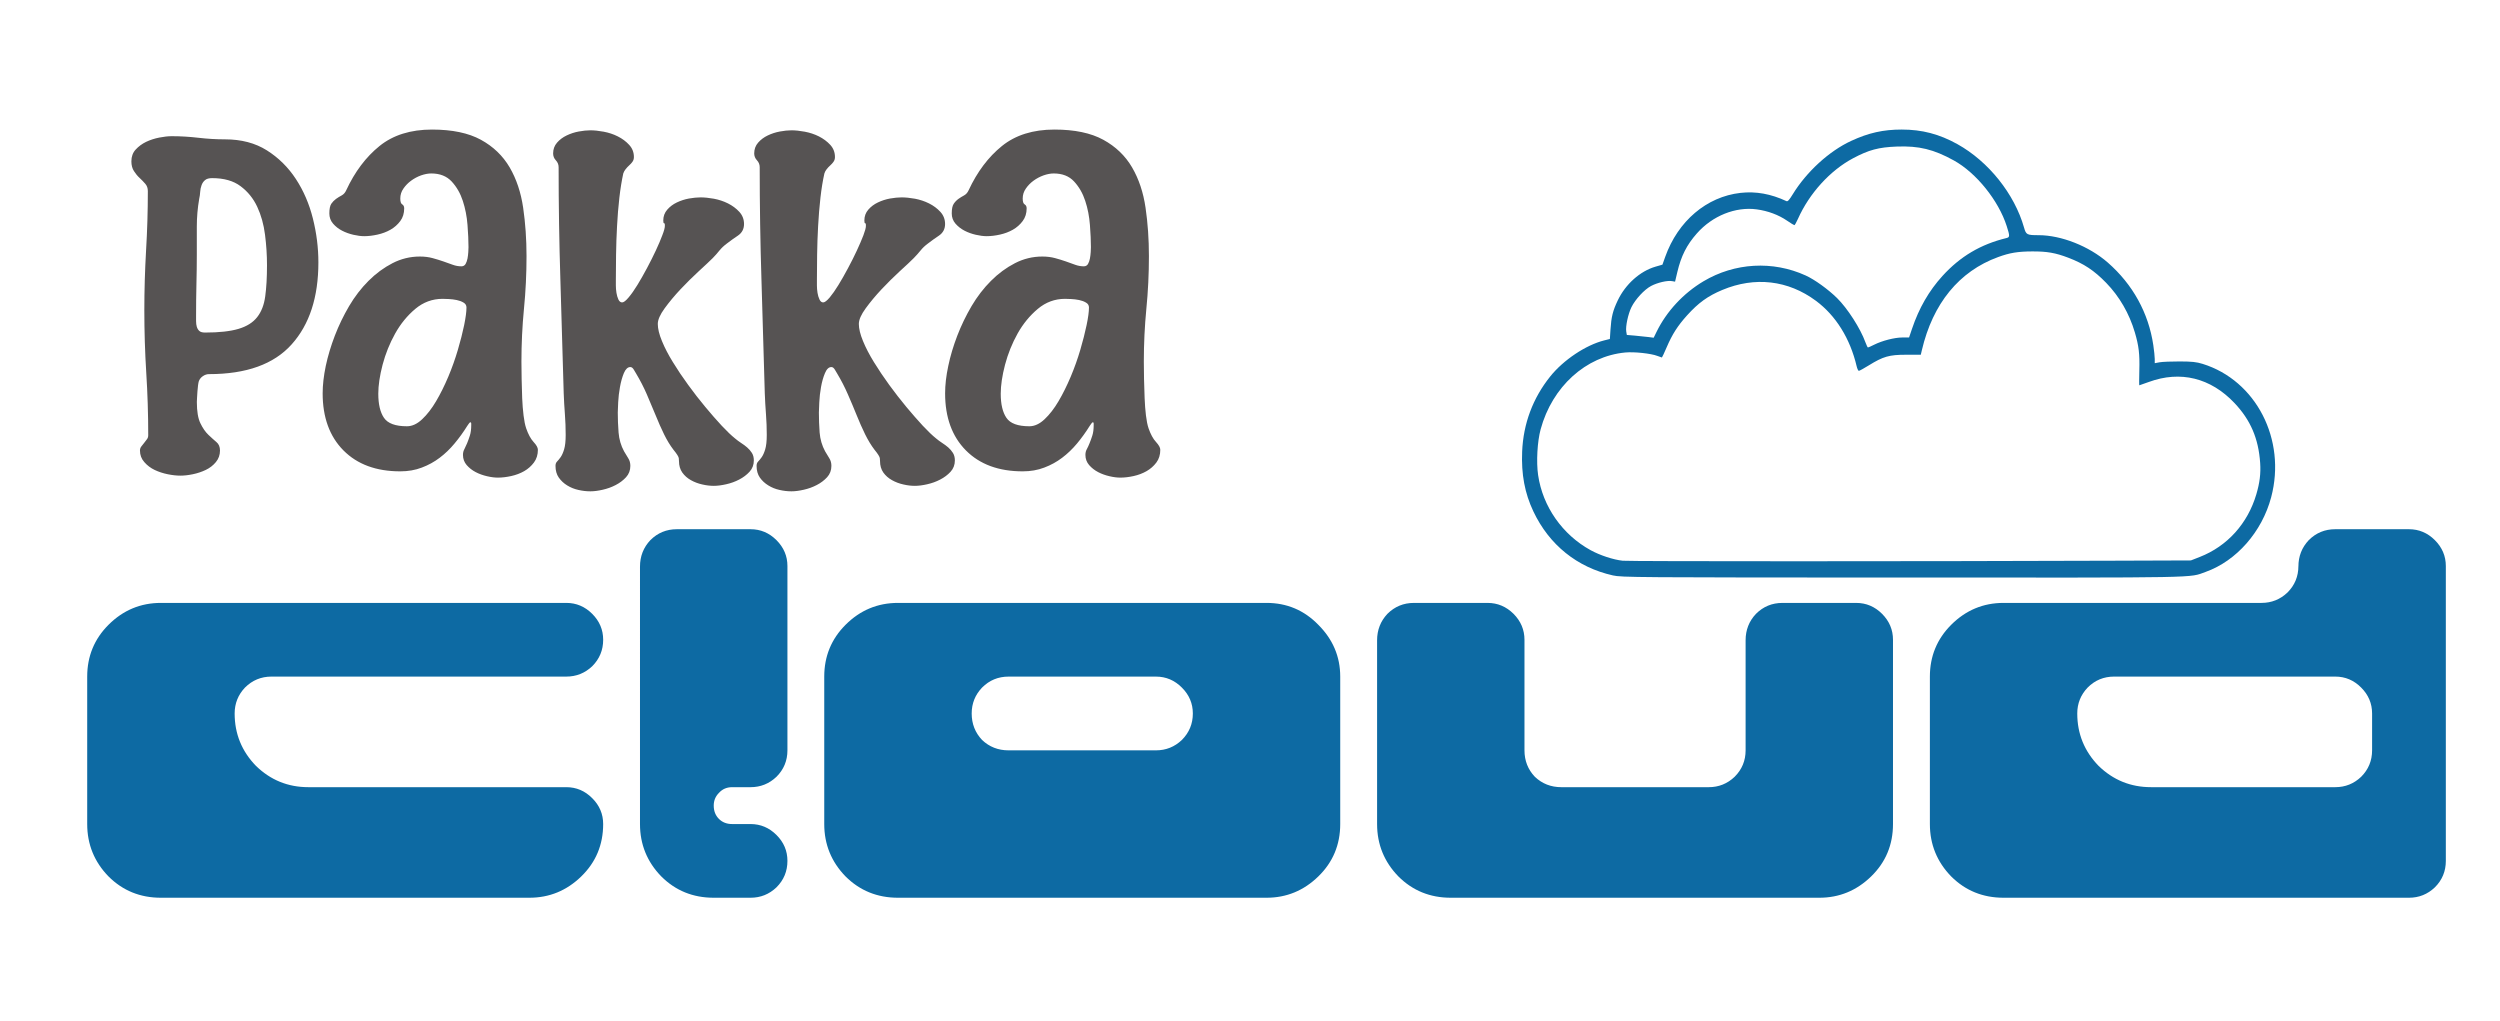
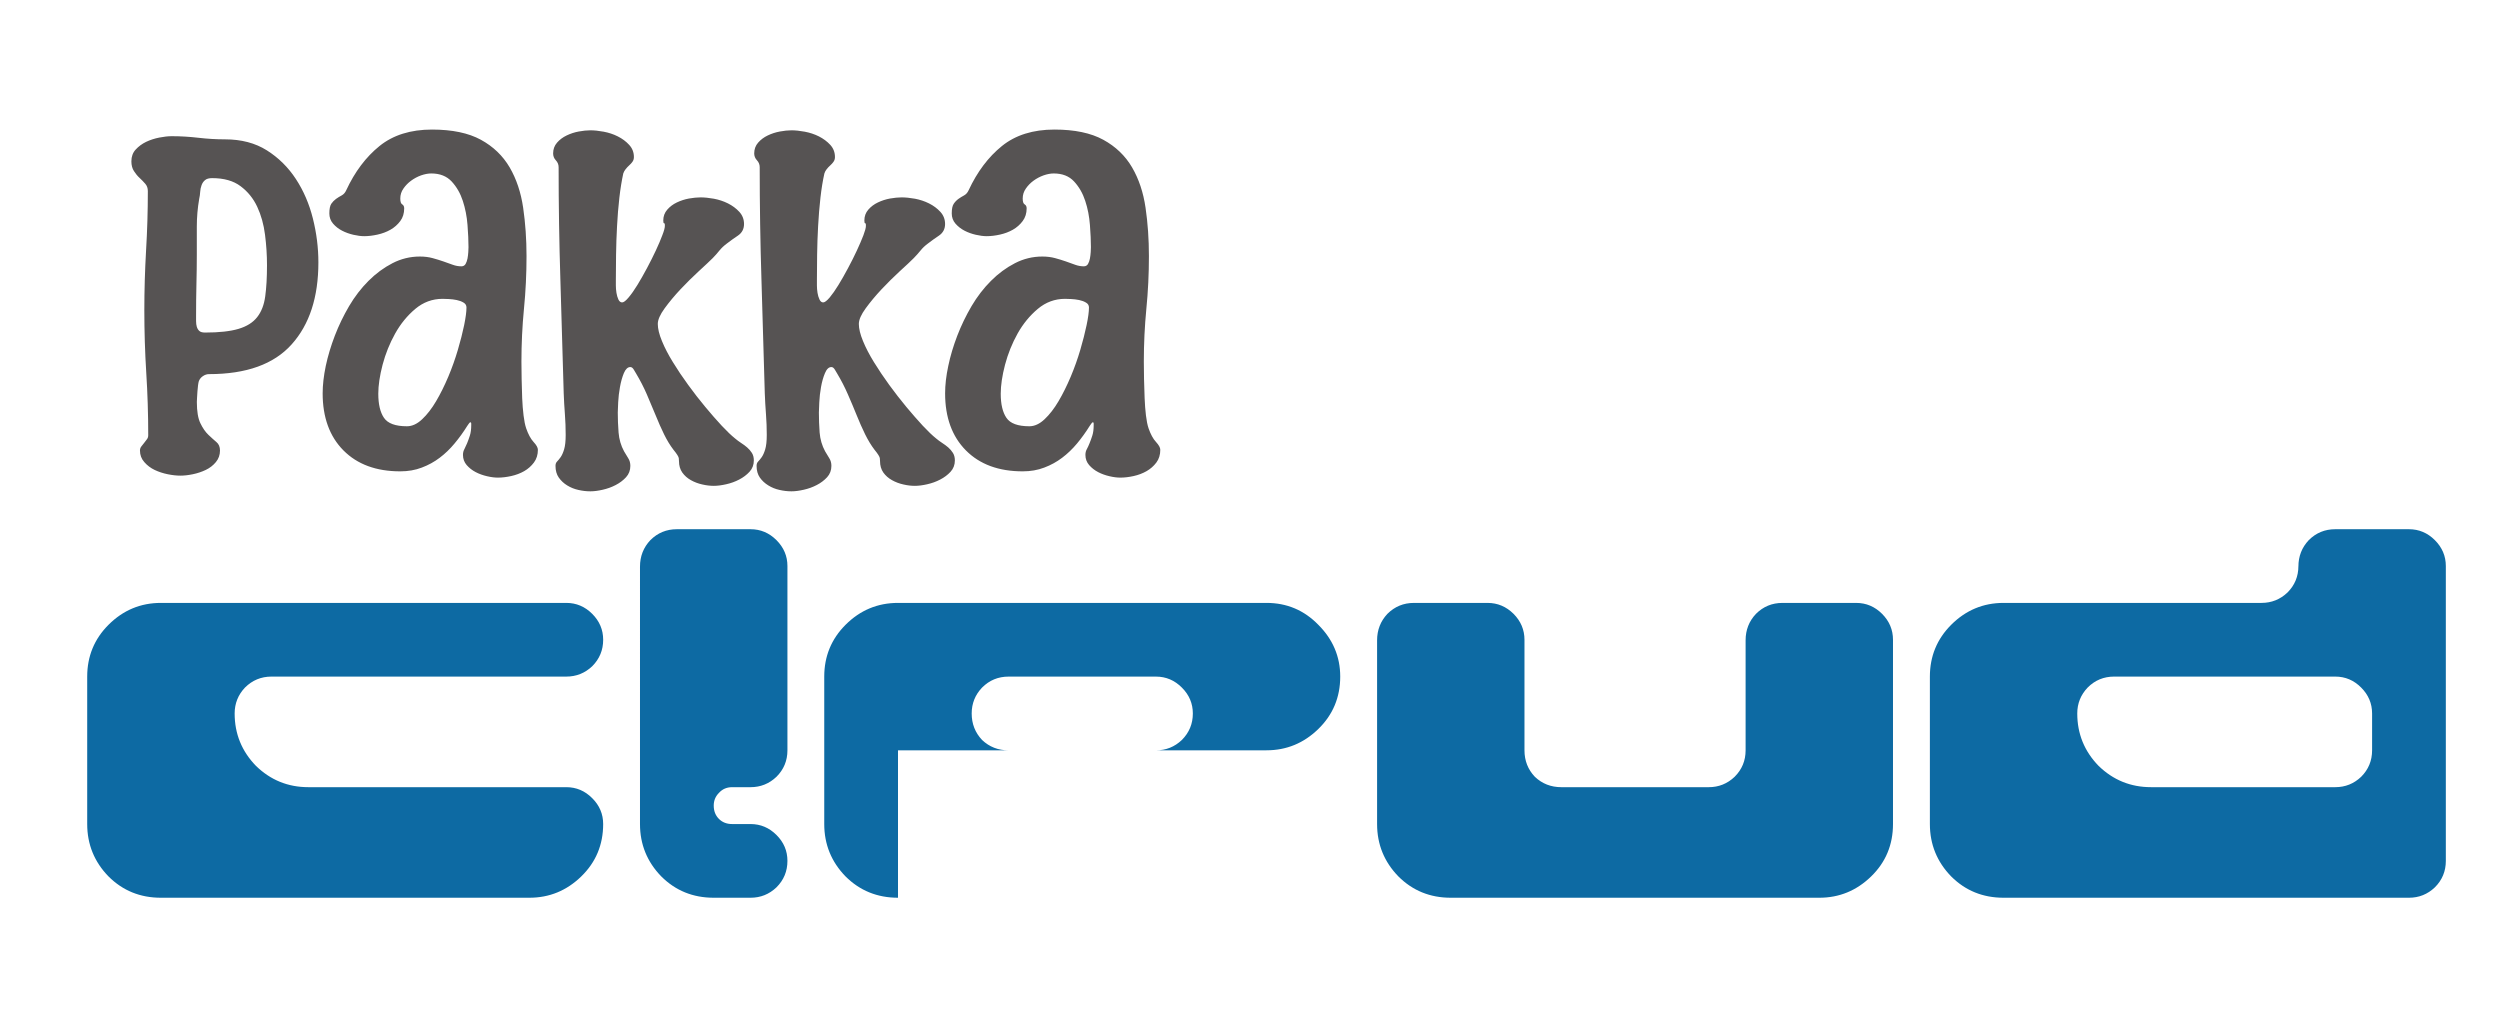
<svg xmlns="http://www.w3.org/2000/svg" version="1.1" id="Layer_1" x="0px" y="0px" width="240.097px" height="98.067px" viewBox="0 0 240.097 98.067" enable-background="new 0 0 240.097 98.067" xml:space="preserve">
  <g>
    <g id="a9da3858-65d7-4909-b4a5-54f3a85ab3bc">
      <g>
        <g id="_x36_1291823-8dfe-43e3-90b1-2adf4e5fa742">
-           <path fill="#0D6AA3" d="M154.903,55.263c-3.43-0.769-6.118-2.93-7.638-6.144c-0.831-1.753-1.172-3.573-1.079-5.762      c0.114-2.679,1.025-5.114,2.695-7.201c1.266-1.583,3.423-3.023,5.192-3.466l0.537-0.135l0.059-0.899      c0.08-1.23,0.224-1.81,0.697-2.802c0.745-1.564,2.146-2.816,3.636-3.247l0.656-0.19l0.266-0.748      c1.226-3.441,3.979-5.779,7.233-6.145c1.479-0.166,2.918,0.094,4.415,0.794c0.114,0.055,0.269-0.115,0.597-0.652      c1.326-2.167,3.5-4.156,5.612-5.133c1.675-0.775,3.08-1.091,4.856-1.091c1.956,0,3.611,0.434,5.352,1.402      c2.989,1.664,5.482,4.785,6.398,8.012c0.197,0.69,0.273,0.73,1.399,0.73c2.179,0.002,4.845,1.058,6.644,2.629      c2.405,2.104,3.914,4.84,4.373,7.943c0.074,0.499,0.135,1.091,0.137,1.314v0.407l0.465-0.086      c0.254-0.047,1.123-0.084,1.93-0.081c1.188,0.005,1.604,0.049,2.198,0.232c5.14,1.593,8.058,7.266,6.589,12.807      c-0.881,3.321-3.338,6.12-6.295,7.174c-1.646,0.586,0.184,0.552-29.056,0.542C156.942,55.461,155.746,55.451,154.903,55.263       M203.179,53.849l7.231-0.026l0.852-0.333c2.646-1.035,4.604-3.204,5.434-6.021c0.328-1.114,0.436-1.997,0.367-3.013      c-0.158-2.338-0.922-4.119-2.47-5.753c-2.29-2.417-5.189-3.13-8.218-2.021c-0.483,0.178-0.896,0.323-0.918,0.323      c-0.02,0-0.019-0.646,0.002-1.436c0.043-1.574-0.049-2.346-0.428-3.637c-0.534-1.817-1.486-3.463-2.758-4.77      c-1.156-1.188-2.135-1.836-3.639-2.412c-1.227-0.469-2.048-0.612-3.469-0.604c-1.387,0.007-2.148,0.133-3.272,0.544      c-3.738,1.362-6.268,4.454-7.322,8.952l-0.101,0.428l-1.395-0.001c-1.637-0.001-2.208,0.162-3.605,1.026      c-0.464,0.287-0.891,0.521-0.949,0.521s-0.156-0.204-0.214-0.454c-0.624-2.65-1.999-4.858-3.907-6.272      c-2.675-1.984-5.86-2.353-8.997-1.041c-1.387,0.58-2.296,1.237-3.386,2.446c-0.896,0.995-1.417,1.81-1.95,3.052      c-0.233,0.544-0.44,0.988-0.46,0.988c-0.02,0-0.213-0.068-0.43-0.151c-0.619-0.239-2.234-0.412-3.086-0.331      c-3.791,0.357-7.019,3.288-8.131,7.379c-0.318,1.173-0.427,3.132-0.242,4.397c0.44,3.017,2.33,5.718,5.039,7.208      c0.899,0.495,2.181,0.917,3.085,1.015C156.486,53.921,183.891,53.92,203.179,53.849 M179.991,33.106      c0.778-0.389,1.967-0.694,2.708-0.694h0.646l0.28-0.827c0.675-1.999,1.626-3.65,2.926-5.081      c1.703-1.874,3.675-3.043,6.147-3.642c0.329-0.08,0.333-0.187,0.026-1.144c-0.788-2.463-2.926-5.121-5.08-6.31      c-1.936-1.069-3.353-1.414-5.477-1.333c-1.747,0.067-2.689,0.319-4.201,1.125c-2.201,1.171-4.198,3.366-5.289,5.812      c-0.151,0.337-0.307,0.614-0.346,0.614s-0.358-0.196-0.708-0.436c-0.808-0.554-1.832-0.936-2.902-1.082      c-2.04-0.279-4.263,0.614-5.76,2.314c-0.973,1.103-1.505,2.157-1.872,3.705l-0.218,0.923l-0.3-0.052      c-0.441-0.079-1.393,0.143-2.004,0.467c-0.645,0.342-1.51,1.276-1.886,2.037c-0.318,0.646-0.578,1.857-0.498,2.333l0.056,0.332      l0.797,0.068c0.44,0.037,1.02,0.099,1.291,0.135l0.491,0.064l0.28-0.573c0.959-1.959,2.573-3.698,4.502-4.847      c3-1.786,6.655-1.995,9.816-0.557c0.859,0.391,2.153,1.323,3.015,2.17c1.004,0.989,2.243,2.92,2.719,4.238      c0.101,0.278,0.21,0.505,0.245,0.507C179.43,33.373,179.698,33.253,179.991,33.106z" />
-         </g>
+           </g>
      </g>
    </g>
    <g id="_x30_8f8cdde-313a-4410-a07f-5837fb101482">
      <g>
        <g id="_x36_0a874a9-144a-4d34-8edb-59cdc928e3fc">
-           <path fill="#0D6AA3" d="M15.453,86.218c-1.989,0-3.669-0.684-5.032-2.047c-1.363-1.4-2.046-3.08-2.046-5.031v-14.16      c0-1.951,0.683-3.612,2.046-4.975c1.4-1.4,3.081-2.103,5.032-2.103h38.934c0.958,0,1.79,0.352,2.487,1.049      c0.703,0.702,1.054,1.533,1.054,2.492c0,0.992-0.351,1.841-1.054,2.544c-0.698,0.66-1.529,0.992-2.487,0.992H26.071      c-0.992,0-1.841,0.352-2.544,1.054c-0.66,0.698-0.992,1.528-0.992,2.488c0,1.951,0.683,3.63,2.045,5.031      c1.4,1.363,3.076,2.047,5.032,2.047h24.774c0.958,0,1.79,0.351,2.487,1.054c0.703,0.697,1.054,1.528,1.054,2.487      c0,1.988-0.702,3.669-2.103,5.031c-1.4,1.363-3.062,2.046-4.979,2.046L15.453,86.218z M68.547,86.218      c-1.994,0-3.674-0.684-5.037-2.047c-1.363-1.4-2.046-3.08-2.046-5.031V54.418c0-0.992,0.333-1.842,0.997-2.544      c0.698-0.698,1.547-1.049,2.544-1.049h7.078c0.959,0,1.79,0.352,2.487,1.049c0.703,0.703,1.054,1.533,1.054,2.487v17.701      c0,0.992-0.352,1.842-1.054,2.54c-0.698,0.665-1.528,0.997-2.487,0.997h-1.771c-0.518,0-0.94,0.186-1.272,0.555      c-0.328,0.332-0.494,0.736-0.494,1.215c0,0.518,0.166,0.941,0.494,1.272c0.332,0.333,0.754,0.499,1.272,0.499h1.771      c0.959,0,1.79,0.352,2.487,1.049c0.703,0.697,1.054,1.529,1.054,2.487c0,0.997-0.352,1.847-1.054,2.544      c-0.698,0.665-1.528,0.997-2.487,0.997L68.547,86.218z M86.243,86.218c-1.989,0-3.669-0.684-5.037-2.047      c-1.362-1.4-2.046-3.08-2.046-5.031v-14.16c0-1.951,0.684-3.612,2.046-4.975c1.4-1.4,3.081-2.103,5.037-2.103h35.393      c1.951,0,3.612,0.703,4.975,2.103c1.4,1.4,2.103,3.057,2.103,4.975v14.16c0,1.988-0.703,3.669-2.103,5.031      c-1.4,1.363-3.057,2.047-4.975,2.047H86.243z M111.017,72.062c0.959,0,1.79-0.332,2.488-0.996      c0.702-0.703,1.054-1.553,1.054-2.544c0-0.959-0.352-1.79-1.054-2.488c-0.698-0.702-1.528-1.054-2.488-1.054h-14.16      c-0.992,0-1.842,0.352-2.54,1.054c-0.665,0.698-0.997,1.528-0.997,2.488c0,0.992,0.333,1.842,0.997,2.544      c0.698,0.664,1.547,0.996,2.54,0.996H111.017z M139.332,86.218c-1.989,0-3.669-0.684-5.032-2.047      c-1.362-1.4-2.046-3.08-2.046-5.031V61.496c0-0.993,0.333-1.842,0.992-2.544c0.703-0.698,1.552-1.049,2.544-1.049h7.078      c0.958,0,1.789,0.352,2.492,1.049c0.697,0.702,1.049,1.533,1.049,2.492v10.618c0,0.992,0.333,1.842,0.997,2.54      c0.698,0.665,1.547,0.997,2.544,0.997h14.155c0.959,0,1.79-0.332,2.487-0.997c0.703-0.698,1.054-1.548,1.054-2.54V61.496      c0-0.993,0.332-1.842,0.997-2.544c0.698-0.698,1.547-1.049,2.54-1.049h7.082c0.959,0,1.79,0.352,2.487,1.049      c0.698,0.702,1.049,1.533,1.049,2.492V79.14c0,1.988-0.698,3.669-2.098,5.031c-1.4,1.363-3.062,2.047-4.979,2.047H139.332z       M192.421,86.218c-1.989,0-3.669-0.684-5.031-2.047c-1.363-1.4-2.046-3.08-2.046-5.031v-14.16c0-1.951,0.684-3.612,2.046-4.975      c1.4-1.4,3.08-2.103,5.031-2.103h24.774c0.959,0,1.789-0.332,2.492-0.997c0.697-0.698,1.049-1.548,1.049-2.544v0.057      c0-0.992,0.332-1.842,0.996-2.544c0.698-0.698,1.548-1.049,2.545-1.049h7.077c0.959,0,1.79,0.352,2.487,1.049      c0.703,0.703,1.054,1.533,1.054,2.487v28.316c0,0.996-0.351,1.846-1.054,2.543c-0.697,0.665-1.528,0.998-2.487,0.998H192.421z       M224.277,75.599c0.959,0,1.789-0.332,2.486-0.997c0.699-0.698,1.05-1.548,1.05-2.54v-3.541c0-0.959-0.351-1.79-1.05-2.488      c-0.697-0.702-1.527-1.054-2.486-1.054h-21.238c-0.996,0-1.846,0.352-2.544,1.054c-0.664,0.698-0.997,1.528-0.997,2.488      c0,1.951,0.684,3.63,2.047,5.031c1.4,1.363,3.08,2.047,5.036,2.047H224.277z" />
+           <path fill="#0D6AA3" d="M15.453,86.218c-1.989,0-3.669-0.684-5.032-2.047c-1.363-1.4-2.046-3.08-2.046-5.031v-14.16      c0-1.951,0.683-3.612,2.046-4.975c1.4-1.4,3.081-2.103,5.032-2.103h38.934c0.958,0,1.79,0.352,2.487,1.049      c0.703,0.702,1.054,1.533,1.054,2.492c0,0.992-0.351,1.841-1.054,2.544c-0.698,0.66-1.529,0.992-2.487,0.992H26.071      c-0.992,0-1.841,0.352-2.544,1.054c-0.66,0.698-0.992,1.528-0.992,2.488c0,1.951,0.683,3.63,2.045,5.031      c1.4,1.363,3.076,2.047,5.032,2.047h24.774c0.958,0,1.79,0.351,2.487,1.054c0.703,0.697,1.054,1.528,1.054,2.487      c0,1.988-0.702,3.669-2.103,5.031c-1.4,1.363-3.062,2.046-4.979,2.046L15.453,86.218z M68.547,86.218      c-1.994,0-3.674-0.684-5.037-2.047c-1.363-1.4-2.046-3.08-2.046-5.031V54.418c0-0.992,0.333-1.842,0.997-2.544      c0.698-0.698,1.547-1.049,2.544-1.049h7.078c0.959,0,1.79,0.352,2.487,1.049c0.703,0.703,1.054,1.533,1.054,2.487v17.701      c0,0.992-0.352,1.842-1.054,2.54c-0.698,0.665-1.528,0.997-2.487,0.997h-1.771c-0.518,0-0.94,0.186-1.272,0.555      c-0.328,0.332-0.494,0.736-0.494,1.215c0,0.518,0.166,0.941,0.494,1.272c0.332,0.333,0.754,0.499,1.272,0.499h1.771      c0.959,0,1.79,0.352,2.487,1.049c0.703,0.697,1.054,1.529,1.054,2.487c0,0.997-0.352,1.847-1.054,2.544      c-0.698,0.665-1.528,0.997-2.487,0.997L68.547,86.218z M86.243,86.218c-1.989,0-3.669-0.684-5.037-2.047      c-1.362-1.4-2.046-3.08-2.046-5.031v-14.16c0-1.951,0.684-3.612,2.046-4.975c1.4-1.4,3.081-2.103,5.037-2.103h35.393      c1.951,0,3.612,0.703,4.975,2.103c1.4,1.4,2.103,3.057,2.103,4.975c0,1.988-0.703,3.669-2.103,5.031      c-1.4,1.363-3.057,2.047-4.975,2.047H86.243z M111.017,72.062c0.959,0,1.79-0.332,2.488-0.996      c0.702-0.703,1.054-1.553,1.054-2.544c0-0.959-0.352-1.79-1.054-2.488c-0.698-0.702-1.528-1.054-2.488-1.054h-14.16      c-0.992,0-1.842,0.352-2.54,1.054c-0.665,0.698-0.997,1.528-0.997,2.488c0,0.992,0.333,1.842,0.997,2.544      c0.698,0.664,1.547,0.996,2.54,0.996H111.017z M139.332,86.218c-1.989,0-3.669-0.684-5.032-2.047      c-1.362-1.4-2.046-3.08-2.046-5.031V61.496c0-0.993,0.333-1.842,0.992-2.544c0.703-0.698,1.552-1.049,2.544-1.049h7.078      c0.958,0,1.789,0.352,2.492,1.049c0.697,0.702,1.049,1.533,1.049,2.492v10.618c0,0.992,0.333,1.842,0.997,2.54      c0.698,0.665,1.547,0.997,2.544,0.997h14.155c0.959,0,1.79-0.332,2.487-0.997c0.703-0.698,1.054-1.548,1.054-2.54V61.496      c0-0.993,0.332-1.842,0.997-2.544c0.698-0.698,1.547-1.049,2.54-1.049h7.082c0.959,0,1.79,0.352,2.487,1.049      c0.698,0.702,1.049,1.533,1.049,2.492V79.14c0,1.988-0.698,3.669-2.098,5.031c-1.4,1.363-3.062,2.047-4.979,2.047H139.332z       M192.421,86.218c-1.989,0-3.669-0.684-5.031-2.047c-1.363-1.4-2.046-3.08-2.046-5.031v-14.16c0-1.951,0.684-3.612,2.046-4.975      c1.4-1.4,3.08-2.103,5.031-2.103h24.774c0.959,0,1.789-0.332,2.492-0.997c0.697-0.698,1.049-1.548,1.049-2.544v0.057      c0-0.992,0.332-1.842,0.996-2.544c0.698-0.698,1.548-1.049,2.545-1.049h7.077c0.959,0,1.79,0.352,2.487,1.049      c0.703,0.703,1.054,1.533,1.054,2.487v28.316c0,0.996-0.351,1.846-1.054,2.543c-0.697,0.665-1.528,0.998-2.487,0.998H192.421z       M224.277,75.599c0.959,0,1.789-0.332,2.486-0.997c0.699-0.698,1.05-1.548,1.05-2.54v-3.541c0-0.959-0.351-1.79-1.05-2.488      c-0.697-0.702-1.527-1.054-2.486-1.054h-21.238c-0.996,0-1.846,0.352-2.544,1.054c-0.664,0.698-0.997,1.528-0.997,2.488      c0,1.951,0.684,3.63,2.047,5.031c1.4,1.363,3.08,2.047,5.036,2.047H224.277z" />
        </g>
      </g>
    </g>
    <g id="_x32_e76dc23-107b-423a-84f9-83cb5d1edcd7">
      <g>
        <g id="_x30_0651f30-878b-485e-8bd6-727c298123a7">
          <path fill="#565353" d="M17.321,45.68c-0.351,0-0.75-0.042-1.201-0.132c-0.451-0.091-0.873-0.228-1.263-0.413      c-0.389-0.186-0.722-0.437-0.997-0.755c-0.28-0.313-0.418-0.684-0.418-1.111c0-0.147,0.043-0.28,0.133-0.394      c0.09-0.109,0.176-0.223,0.266-0.337c0.09-0.113,0.175-0.228,0.261-0.341c0.09-0.109,0.133-0.242,0.133-0.394      c0-2.008-0.062-4.006-0.189-6.005c-0.124-1.994-0.185-3.997-0.185-6.005c0-1.903,0.057-3.812,0.166-5.72      c0.114-1.909,0.171-3.816,0.171-5.72c0-0.281-0.081-0.513-0.242-0.698c-0.166-0.189-0.347-0.38-0.546-0.564      c-0.205-0.186-0.385-0.409-0.546-0.66c-0.166-0.251-0.247-0.565-0.247-0.94c0-0.451,0.138-0.831,0.413-1.129      c0.275-0.299,0.607-0.546,0.997-0.736c0.389-0.186,0.812-0.323,1.263-0.413c0.451-0.09,0.854-0.133,1.206-0.133      c0.85,0,1.704,0.052,2.559,0.152c0.854,0.1,1.708,0.151,2.558,0.151c1.557,0,2.896,0.352,4.011,1.054      c1.116,0.703,2.046,1.619,2.787,2.749c0.741,1.13,1.287,2.397,1.638,3.802c0.352,1.405,0.527,2.81,0.527,4.215      c0,3.337-0.855,5.961-2.563,7.865c-1.704,1.908-4.353,2.862-7.942,2.862c-0.199,0-0.394,0.062-0.583,0.19      c-0.185,0.124-0.318,0.285-0.394,0.489c-0.024,0.076-0.053,0.208-0.076,0.394c-0.023,0.189-0.042,0.384-0.057,0.583      c-0.014,0.199-0.023,0.398-0.038,0.603c-0.014,0.199-0.019,0.337-0.019,0.413c0,0.906,0.114,1.59,0.342,2.05      c0.223,0.465,0.479,0.836,0.769,1.111c0.289,0.275,0.55,0.508,0.774,0.698c0.223,0.185,0.337,0.456,0.337,0.807      c0,0.427-0.133,0.797-0.394,1.111c-0.261,0.318-0.589,0.569-0.978,0.755c-0.389,0.185-0.802,0.322-1.244,0.413      C18.067,45.638,17.673,45.681,17.321,45.68L17.321,45.68z M19.695,31.938c1.353,0,2.426-0.119,3.218-0.356      c0.793-0.237,1.386-0.612,1.79-1.13c0.403-0.513,0.66-1.177,0.769-1.994c0.113-0.817,0.17-1.813,0.17-2.996      c0-0.954-0.062-1.922-0.189-2.915c-0.124-0.992-0.375-1.889-0.75-2.691s-0.912-1.462-1.6-1.975      c-0.688-0.518-1.6-0.774-2.729-0.774c-0.304,0-0.532,0.062-0.679,0.19c-0.152,0.124-0.266,0.285-0.337,0.489      c-0.076,0.199-0.119,0.413-0.133,0.641c-0.014,0.223-0.042,0.451-0.095,0.674c-0.152,0.878-0.228,1.766-0.228,2.653      c0,0.892,0,1.775,0,2.653c0,0.983-0.014,1.96-0.038,2.938c-0.024,0.978-0.033,1.956-0.033,2.938c0,0.176,0,0.361,0,0.561      c0,0.204,0.024,0.384,0.071,0.545c0.053,0.167,0.133,0.299,0.247,0.399C19.263,31.891,19.443,31.938,19.695,31.938      L19.695,31.938z M47.815,45.87c-0.299,0-0.646-0.042-1.035-0.133c-0.39-0.09-0.755-0.218-1.092-0.394      c-0.337-0.175-0.627-0.403-0.869-0.679c-0.237-0.275-0.356-0.603-0.356-0.978c0-0.205,0.042-0.385,0.133-0.546      c0.085-0.166,0.171-0.351,0.261-0.565c0.09-0.213,0.175-0.46,0.266-0.735c0.09-0.275,0.133-0.613,0.133-1.016      c0-0.052,0-0.1,0-0.152c0-0.076-0.023-0.114-0.076-0.114c-0.052,0-0.109,0.053-0.171,0.152c-0.062,0.1-0.109,0.166-0.132,0.19      c-0.375,0.603-0.784,1.168-1.225,1.694c-0.437,0.527-0.911,0.983-1.429,1.372c-0.513,0.389-1.082,0.703-1.713,0.94      c-0.627,0.242-1.315,0.361-2.07,0.361c-2.307,0-4.125-0.669-5.459-2.013c-1.329-1.343-1.994-3.171-1.994-5.478      c0-0.802,0.1-1.68,0.299-2.634c0.204-0.955,0.494-1.922,0.869-2.9s0.835-1.927,1.372-2.844c0.541-0.916,1.163-1.723,1.865-2.425      c0.703-0.703,1.467-1.267,2.298-1.695c0.826-0.427,1.704-0.641,2.635-0.641c0.451,0,0.854,0.052,1.22,0.152      s0.707,0.204,1.035,0.318s0.631,0.223,0.907,0.323c0.275,0.1,0.55,0.147,0.826,0.147c0.176,0,0.309-0.076,0.399-0.223      c0.085-0.152,0.147-0.328,0.186-0.527c0.038-0.204,0.062-0.408,0.076-0.622c0.014-0.213,0.019-0.37,0.019-0.47      c0-0.603-0.033-1.315-0.095-2.126c-0.062-0.817-0.214-1.59-0.451-2.317c-0.237-0.726-0.593-1.348-1.073-1.865      c-0.48-0.513-1.13-0.769-1.956-0.769c-0.304,0-0.632,0.062-0.983,0.185c-0.352,0.128-0.669,0.299-0.958,0.513      c-0.29,0.213-0.532,0.46-0.731,0.75c-0.204,0.29-0.304,0.607-0.304,0.959c0,0.304,0.062,0.494,0.19,0.565      c0.123,0.076,0.185,0.204,0.185,0.38c0,0.475-0.124,0.882-0.375,1.219c-0.251,0.337-0.565,0.618-0.94,0.831      s-0.792,0.37-1.244,0.47s-0.878,0.152-1.277,0.152c-0.304,0-0.65-0.043-1.04-0.133c-0.385-0.09-0.75-0.218-1.087-0.394      c-0.342-0.175-0.631-0.403-0.869-0.679c-0.237-0.275-0.356-0.603-0.356-0.978c0-0.427,0.062-0.735,0.185-0.925      c0.128-0.185,0.28-0.342,0.456-0.47c0.175-0.124,0.356-0.237,0.546-0.337c0.185-0.1,0.333-0.266,0.432-0.489      c0.826-1.78,1.894-3.2,3.199-4.253c1.306-1.054,2.986-1.581,5.042-1.581c1.932,0,3.499,0.328,4.69,0.978      c1.191,0.65,2.112,1.538,2.767,2.654c0.65,1.116,1.083,2.412,1.296,3.878c0.213,1.467,0.323,3.019,0.323,4.647      c0,1.704-0.081,3.394-0.247,5.065c-0.161,1.666-0.242,3.356-0.242,5.061c0,0.503,0.005,1.063,0.019,1.675      c0.014,0.612,0.029,1.225,0.052,1.828c0.024,0.603,0.071,1.158,0.133,1.675c0.062,0.513,0.147,0.921,0.247,1.22      c0.199,0.579,0.437,1.021,0.712,1.32c0.28,0.299,0.417,0.55,0.417,0.754c0,0.475-0.128,0.883-0.379,1.22      c-0.252,0.337-0.565,0.617-0.94,0.831c-0.375,0.214-0.792,0.37-1.244,0.47C48.642,45.818,48.219,45.87,47.815,45.87      L47.815,45.87z M39.082,40.938c0.503,0,0.992-0.228,1.466-0.679c0.479-0.451,0.926-1.03,1.338-1.732      c0.413-0.703,0.803-1.485,1.168-2.35c0.365-0.869,0.669-1.728,0.92-2.583c0.252-0.85,0.451-1.643,0.603-2.368      c0.147-0.727,0.223-1.292,0.223-1.695c0-0.204-0.095-0.361-0.28-0.47c-0.19-0.114-0.408-0.195-0.66-0.247      c-0.251-0.052-0.508-0.081-0.769-0.095c-0.266-0.014-0.46-0.019-0.584-0.019c-0.982,0-1.856,0.323-2.621,0.964      c-0.764,0.641-1.41,1.429-1.936,2.369c-0.527,0.944-0.926,1.941-1.206,2.995c-0.275,1.054-0.413,1.984-0.413,2.787      c0,1.001,0.18,1.775,0.545,2.312C37.244,40.668,37.975,40.938,39.082,40.938z M56.697,47.186c-0.375,0-0.759-0.043-1.149-0.133      c-0.384-0.085-0.745-0.228-1.073-0.432c-0.328-0.199-0.593-0.451-0.807-0.75c-0.214-0.303-0.318-0.679-0.318-1.129      c0-0.176,0.047-0.313,0.147-0.413s0.214-0.242,0.342-0.418c0.123-0.175,0.237-0.422,0.337-0.75s0.151-0.792,0.151-1.396      c0-0.65-0.023-1.315-0.075-1.993c-0.053-0.679-0.09-1.344-0.114-1.994c-0.1-3.641-0.209-7.258-0.318-10.861      c-0.114-3.603-0.171-7.22-0.171-10.861c0-0.251-0.09-0.47-0.266-0.66c-0.176-0.185-0.261-0.408-0.261-0.66      c0-0.404,0.124-0.746,0.375-1.035s0.56-0.518,0.925-0.693c0.366-0.175,0.75-0.304,1.163-0.379      c0.413-0.076,0.784-0.114,1.111-0.114c0.375,0,0.802,0.043,1.282,0.133c0.479,0.09,0.93,0.237,1.353,0.451      c0.427,0.214,0.793,0.484,1.092,0.812c0.304,0.328,0.456,0.717,0.456,1.167c0,0.176-0.042,0.323-0.133,0.451      c-0.091,0.128-0.195,0.247-0.323,0.356c-0.124,0.114-0.237,0.233-0.337,0.361c-0.1,0.123-0.176,0.261-0.228,0.413      c-0.147,0.679-0.275,1.453-0.375,2.331c-0.1,0.878-0.175,1.79-0.223,2.729c-0.052,0.945-0.081,1.865-0.095,2.768      c-0.014,0.907-0.019,1.723-0.019,2.449c0,0.076,0,0.232,0,0.47s0.019,0.475,0.057,0.717c0.038,0.237,0.1,0.45,0.185,0.636      c0.09,0.19,0.209,0.285,0.361,0.285c0.147,0,0.356-0.157,0.617-0.47c0.266-0.313,0.551-0.716,0.85-1.205      c0.299-0.489,0.607-1.03,0.921-1.619c0.313-0.589,0.598-1.154,0.85-1.695c0.251-0.536,0.456-1.021,0.617-1.448      c0.167-0.427,0.248-0.731,0.248-0.907c0-0.123-0.005-0.199-0.019-0.223c-0.015-0.023-0.034-0.038-0.057-0.038      c-0.052,0-0.076-0.09-0.076-0.266c0-0.399,0.128-0.745,0.38-1.035c0.251-0.29,0.556-0.518,0.921-0.693      c0.365-0.175,0.755-0.303,1.168-0.379c0.413-0.071,0.783-0.109,1.11-0.109c0.375,0,0.803,0.042,1.277,0.128      c0.479,0.09,0.93,0.237,1.357,0.451s0.792,0.484,1.092,0.812c0.299,0.327,0.451,0.717,0.451,1.167      c0,0.475-0.194,0.845-0.583,1.111c-0.39,0.261-0.746,0.517-1.073,0.769c-0.275,0.204-0.513,0.427-0.717,0.679      c-0.199,0.251-0.413,0.489-0.636,0.717c-0.304,0.299-0.75,0.722-1.338,1.258c-0.589,0.541-1.173,1.121-1.752,1.733      c-0.574,0.612-1.083,1.225-1.523,1.827c-0.441,0.604-0.66,1.102-0.66,1.505c0,0.451,0.132,0.997,0.398,1.638      c0.261,0.641,0.612,1.315,1.054,2.032c0.437,0.717,0.926,1.443,1.467,2.184c0.536,0.74,1.083,1.443,1.638,2.108      c0.551,0.664,1.077,1.267,1.581,1.808c0.503,0.537,0.931,0.945,1.282,1.225c0.176,0.147,0.365,0.294,0.579,0.432      s0.409,0.28,0.583,0.432c0.176,0.151,0.328,0.327,0.457,0.527c0.123,0.199,0.185,0.437,0.185,0.716      c0,0.428-0.138,0.793-0.413,1.092c-0.275,0.299-0.607,0.55-0.997,0.75c-0.389,0.204-0.802,0.351-1.244,0.451      c-0.442,0.1-0.836,0.152-1.187,0.152c-0.352,0-0.722-0.042-1.111-0.133c-0.389-0.085-0.755-0.223-1.092-0.413      c-0.337-0.185-0.612-0.432-0.826-0.731c-0.213-0.304-0.318-0.669-0.318-1.092c0-0.052-0.005-0.147-0.019-0.285      s-0.181-0.408-0.508-0.807c-0.328-0.427-0.631-0.926-0.907-1.49c-0.275-0.565-0.546-1.172-0.807-1.823      c-0.266-0.65-0.551-1.324-0.85-2.018c-0.299-0.688-0.641-1.348-1.016-1.975c-0.053-0.076-0.124-0.199-0.223-0.375      s-0.214-0.266-0.342-0.266c-0.251,0-0.456,0.195-0.622,0.584c-0.161,0.39-0.285,0.835-0.375,1.339      c-0.09,0.499-0.147,0.987-0.171,1.467s-0.038,0.802-0.038,0.978c0,0.627,0.024,1.268,0.076,1.922      c0.052,0.65,0.228,1.253,0.527,1.804c0.128,0.228,0.261,0.446,0.399,0.66s0.204,0.46,0.204,0.736      c0,0.427-0.138,0.792-0.413,1.092c-0.275,0.299-0.607,0.55-0.997,0.75c-0.389,0.204-0.802,0.351-1.244,0.451      S57.048,47.186,56.697,47.186L56.697,47.186z M76.012,47.186c-0.375,0-0.759-0.043-1.148-0.133      c-0.39-0.085-0.746-0.228-1.073-0.432c-0.328-0.199-0.599-0.451-0.812-0.75c-0.213-0.303-0.318-0.679-0.318-1.129      c0-0.176,0.048-0.313,0.147-0.413s0.214-0.242,0.342-0.418c0.123-0.175,0.237-0.422,0.337-0.75s0.152-0.792,0.152-1.396      c0-0.65-0.024-1.315-0.076-1.993c-0.052-0.679-0.09-1.344-0.114-1.994c-0.1-3.641-0.204-7.258-0.318-10.861      s-0.17-7.22-0.17-10.861c0-0.251-0.086-0.47-0.262-0.66c-0.175-0.185-0.266-0.408-0.266-0.66c0-0.404,0.124-0.746,0.375-1.035      c0.252-0.29,0.56-0.518,0.926-0.693c0.365-0.175,0.755-0.304,1.168-0.379c0.413-0.076,0.783-0.114,1.11-0.114      c0.375,0,0.797,0.043,1.277,0.133c0.479,0.09,0.93,0.237,1.357,0.451c0.422,0.214,0.788,0.484,1.091,0.812      c0.3,0.328,0.451,0.717,0.451,1.167c0,0.176-0.042,0.323-0.133,0.451c-0.09,0.128-0.194,0.247-0.318,0.356      c-0.128,0.114-0.242,0.233-0.341,0.361c-0.1,0.123-0.176,0.261-0.223,0.413c-0.152,0.679-0.28,1.453-0.379,2.331      c-0.1,0.878-0.171,1.79-0.224,2.729c-0.052,0.945-0.081,1.865-0.095,2.768c-0.014,0.907-0.019,1.723-0.019,2.449      c0,0.076,0,0.232,0,0.47s0.019,0.475,0.057,0.717c0.038,0.237,0.1,0.45,0.189,0.636c0.085,0.19,0.204,0.285,0.356,0.285      c0.147,0,0.356-0.157,0.622-0.47c0.261-0.313,0.545-0.716,0.844-1.205c0.3-0.489,0.608-1.03,0.921-1.619      c0.318-0.589,0.598-1.154,0.85-1.695c0.251-0.536,0.456-1.021,0.622-1.448c0.162-0.427,0.243-0.731,0.243-0.907      c0-0.123-0.005-0.199-0.019-0.223c-0.015-0.023-0.034-0.038-0.057-0.038c-0.048,0-0.071-0.09-0.071-0.266      c0-0.399,0.123-0.745,0.375-1.035c0.251-0.29,0.555-0.518,0.921-0.693c0.365-0.175,0.755-0.303,1.168-0.379      c0.413-0.071,0.783-0.109,1.11-0.109c0.375,0,0.802,0.042,1.282,0.128c0.475,0.09,0.925,0.237,1.353,0.451      c0.427,0.213,0.792,0.484,1.091,0.812c0.299,0.327,0.451,0.717,0.451,1.167c0,0.475-0.195,0.845-0.583,1.111      c-0.39,0.261-0.746,0.517-1.073,0.769c-0.275,0.204-0.513,0.427-0.712,0.679c-0.204,0.251-0.418,0.489-0.641,0.717      c-0.299,0.299-0.746,0.722-1.339,1.258c-0.589,0.541-1.172,1.121-1.751,1.733c-0.574,0.612-1.083,1.225-1.523,1.827      c-0.442,0.604-0.66,1.102-0.66,1.505c0,0.451,0.133,0.997,0.398,1.638c0.262,0.641,0.612,1.315,1.054,2.032      c0.441,0.717,0.93,1.443,1.467,2.184c0.541,0.74,1.087,1.443,1.638,2.108c0.555,0.664,1.082,1.267,1.581,1.808      c0.503,0.537,0.931,0.945,1.281,1.225c0.176,0.147,0.371,0.294,0.584,0.432c0.213,0.138,0.408,0.28,0.583,0.432      c0.176,0.151,0.323,0.327,0.451,0.527c0.123,0.199,0.185,0.437,0.185,0.716c0,0.428-0.138,0.793-0.413,1.092      c-0.275,0.299-0.608,0.55-0.998,0.75c-0.389,0.204-0.802,0.351-1.243,0.451c-0.437,0.1-0.831,0.152-1.182,0.152      c-0.356,0-0.726-0.042-1.11-0.133c-0.39-0.085-0.755-0.223-1.092-0.413c-0.337-0.185-0.617-0.432-0.831-0.731      c-0.213-0.304-0.318-0.669-0.318-1.092c0-0.052-0.004-0.147-0.019-0.285c-0.014-0.138-0.18-0.408-0.507-0.807      c-0.328-0.427-0.627-0.926-0.907-1.49c-0.275-0.565-0.546-1.172-0.807-1.823c-0.261-0.65-0.546-1.324-0.85-2.018      c-0.299-0.688-0.641-1.348-1.016-1.975c-0.053-0.076-0.124-0.199-0.223-0.375c-0.1-0.176-0.214-0.266-0.342-0.266      c-0.251,0-0.456,0.195-0.617,0.584c-0.166,0.39-0.29,0.835-0.38,1.339c-0.09,0.499-0.142,0.987-0.166,1.467      s-0.038,0.802-0.038,0.978c0,0.627,0.023,1.268,0.071,1.922c0.052,0.65,0.228,1.253,0.527,1.804      c0.128,0.228,0.261,0.446,0.399,0.66s0.204,0.46,0.204,0.736c0,0.427-0.138,0.792-0.413,1.092      c-0.275,0.299-0.607,0.55-0.997,0.75c-0.389,0.204-0.802,0.351-1.244,0.451C76.757,47.133,76.363,47.186,76.012,47.186      L76.012,47.186z M107.593,45.87c-0.299,0-0.646-0.042-1.035-0.133c-0.389-0.09-0.754-0.218-1.091-0.394      c-0.337-0.175-0.627-0.403-0.869-0.679c-0.237-0.275-0.356-0.603-0.356-0.978c0-0.205,0.043-0.385,0.133-0.546      c0.09-0.166,0.176-0.351,0.261-0.565c0.09-0.213,0.176-0.46,0.266-0.735c0.09-0.275,0.133-0.613,0.133-1.016      c0-0.052,0-0.1,0-0.152c0-0.076-0.024-0.114-0.076-0.114c-0.052,0-0.109,0.053-0.17,0.152c-0.062,0.1-0.109,0.166-0.133,0.19      c-0.375,0.603-0.783,1.168-1.22,1.694c-0.441,0.527-0.916,0.983-1.433,1.372c-0.513,0.389-1.083,0.703-1.714,0.94      c-0.626,0.242-1.314,0.361-2.069,0.361c-2.307,0-4.125-0.669-5.459-2.013c-1.329-1.343-1.994-3.171-1.994-5.478      c0-0.802,0.1-1.68,0.304-2.634c0.199-0.955,0.489-1.922,0.864-2.9s0.835-1.927,1.372-2.844c0.542-0.916,1.163-1.723,1.866-2.425      c0.702-0.703,1.467-1.267,2.297-1.695c0.826-0.427,1.704-0.641,2.634-0.641c0.451,0,0.859,0.052,1.225,0.152      c0.365,0.1,0.707,0.204,1.035,0.318s0.626,0.223,0.902,0.323c0.275,0.1,0.551,0.147,0.826,0.147      c0.175,0,0.308-0.076,0.398-0.223c0.085-0.152,0.147-0.328,0.185-0.527c0.038-0.204,0.062-0.408,0.076-0.622      c0.014-0.213,0.019-0.37,0.019-0.47c0-0.603-0.034-1.315-0.095-2.126c-0.062-0.817-0.209-1.59-0.451-2.317      c-0.237-0.726-0.593-1.348-1.072-1.865c-0.475-0.513-1.125-0.769-1.956-0.769c-0.299,0-0.626,0.062-0.978,0.185      c-0.352,0.128-0.674,0.299-0.964,0.513c-0.29,0.213-0.532,0.46-0.731,0.75c-0.204,0.29-0.304,0.607-0.304,0.959      c0,0.304,0.062,0.494,0.189,0.565c0.128,0.076,0.19,0.204,0.19,0.38c0,0.475-0.128,0.882-0.38,1.219      c-0.251,0.337-0.565,0.618-0.94,0.831s-0.793,0.37-1.244,0.47s-0.874,0.152-1.277,0.152c-0.299,0-0.646-0.043-1.035-0.133      c-0.389-0.09-0.754-0.218-1.092-0.394c-0.337-0.175-0.626-0.403-0.869-0.679c-0.237-0.275-0.356-0.603-0.356-0.978      c0-0.427,0.062-0.735,0.19-0.925c0.124-0.185,0.275-0.342,0.451-0.47c0.176-0.124,0.356-0.237,0.546-0.337      c0.185-0.1,0.332-0.266,0.432-0.489c0.831-1.78,1.894-3.2,3.2-4.253c1.305-1.054,2.986-1.581,5.046-1.581      c1.932,0,3.494,0.328,4.685,0.978c1.191,0.65,2.117,1.538,2.768,2.654s1.083,2.412,1.295,3.878      c0.214,1.467,0.323,3.019,0.323,4.647c0,1.704-0.081,3.394-0.247,5.065c-0.161,1.666-0.242,3.356-0.242,5.061      c0,0.503,0.004,1.063,0.019,1.675c0.014,0.612,0.033,1.225,0.057,1.828c0.024,0.603,0.066,1.158,0.128,1.675      c0.062,0.513,0.147,0.921,0.247,1.22c0.2,0.579,0.437,1.021,0.717,1.32c0.275,0.299,0.413,0.55,0.413,0.754      c0,0.475-0.124,0.883-0.375,1.22c-0.252,0.337-0.57,0.617-0.945,0.831c-0.375,0.214-0.788,0.37-1.239,0.47      C108.424,45.818,107.996,45.87,107.593,45.87L107.593,45.87z M98.858,40.938c0.503,0,0.992-0.228,1.467-0.679      c0.479-0.451,0.926-1.03,1.339-1.732s0.802-1.485,1.167-2.35c0.365-0.869,0.669-1.728,0.921-2.583      c0.251-0.85,0.451-1.643,0.603-2.368c0.152-0.727,0.228-1.292,0.228-1.695c0-0.204-0.095-0.361-0.285-0.47      c-0.185-0.114-0.408-0.195-0.66-0.247c-0.251-0.052-0.508-0.081-0.769-0.095c-0.266-0.014-0.46-0.019-0.584-0.019      c-0.978,0-1.851,0.323-2.615,0.964c-0.764,0.641-1.415,1.429-1.941,2.369c-0.527,0.944-0.926,1.941-1.206,2.995      c-0.275,1.054-0.413,1.984-0.413,2.787c0,1.001,0.181,1.775,0.546,2.312C97.021,40.668,97.752,40.938,98.858,40.938      L98.858,40.938z" />
        </g>
      </g>
    </g>
  </g>
</svg>